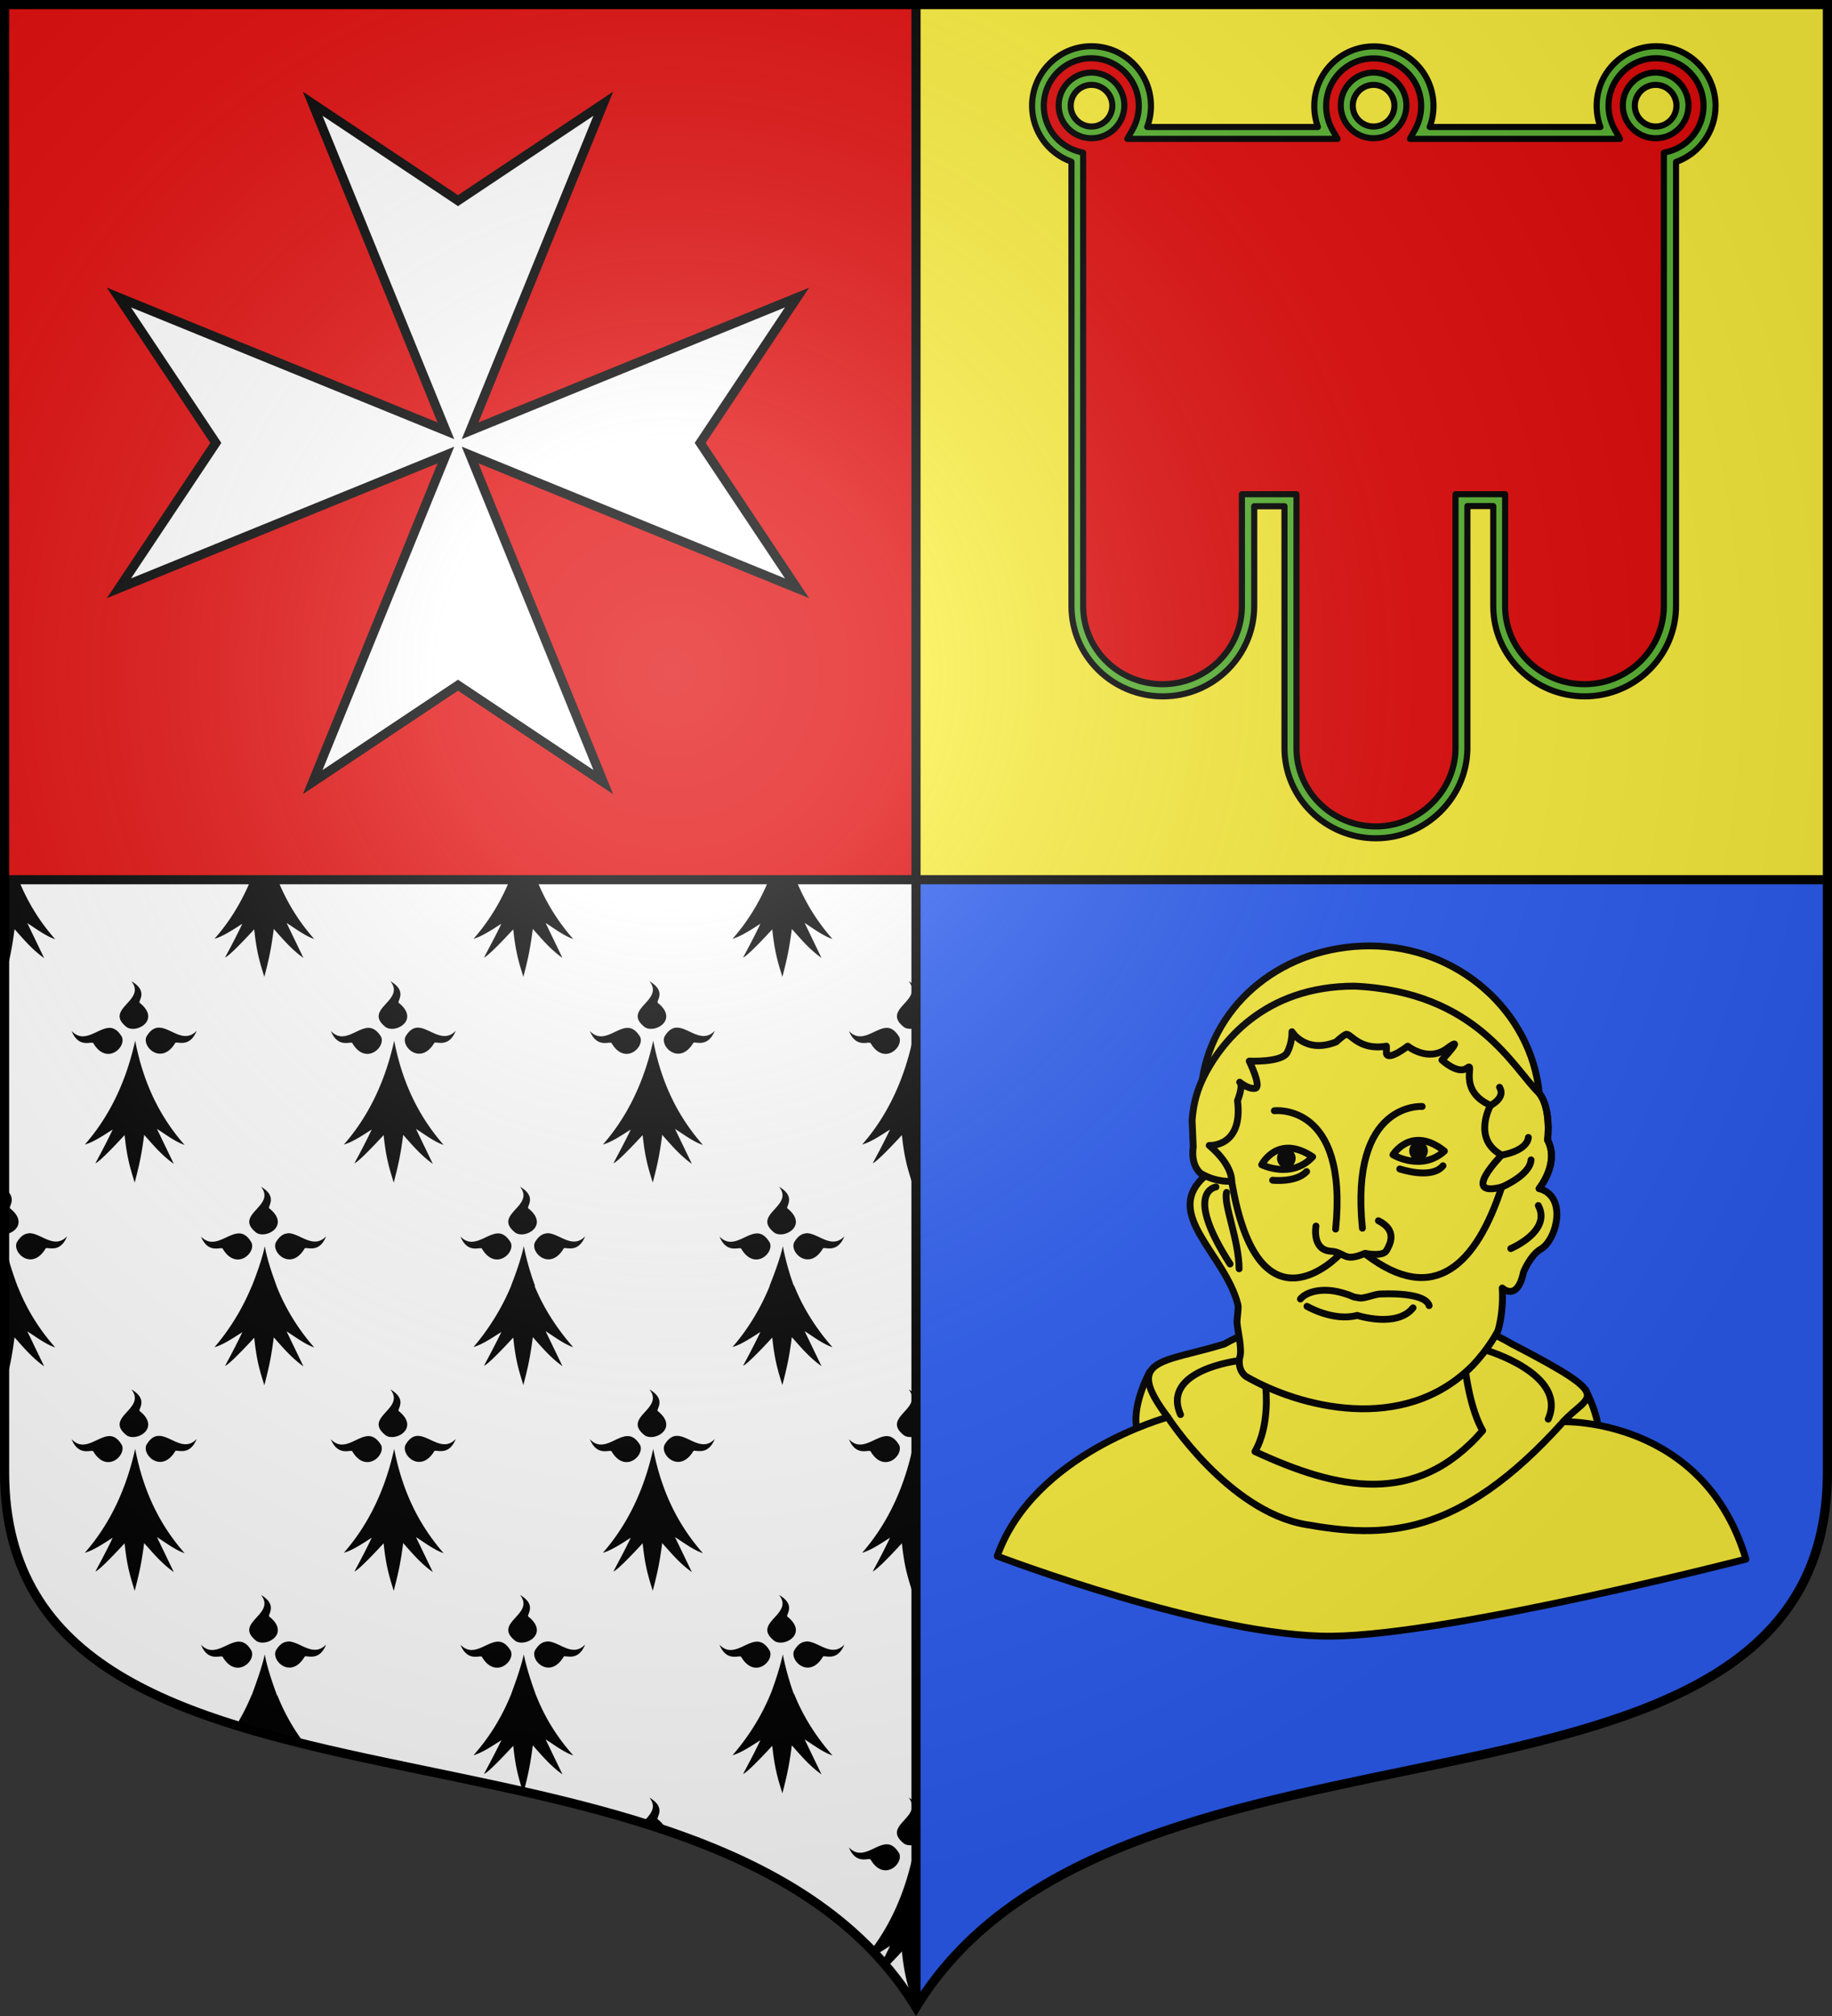
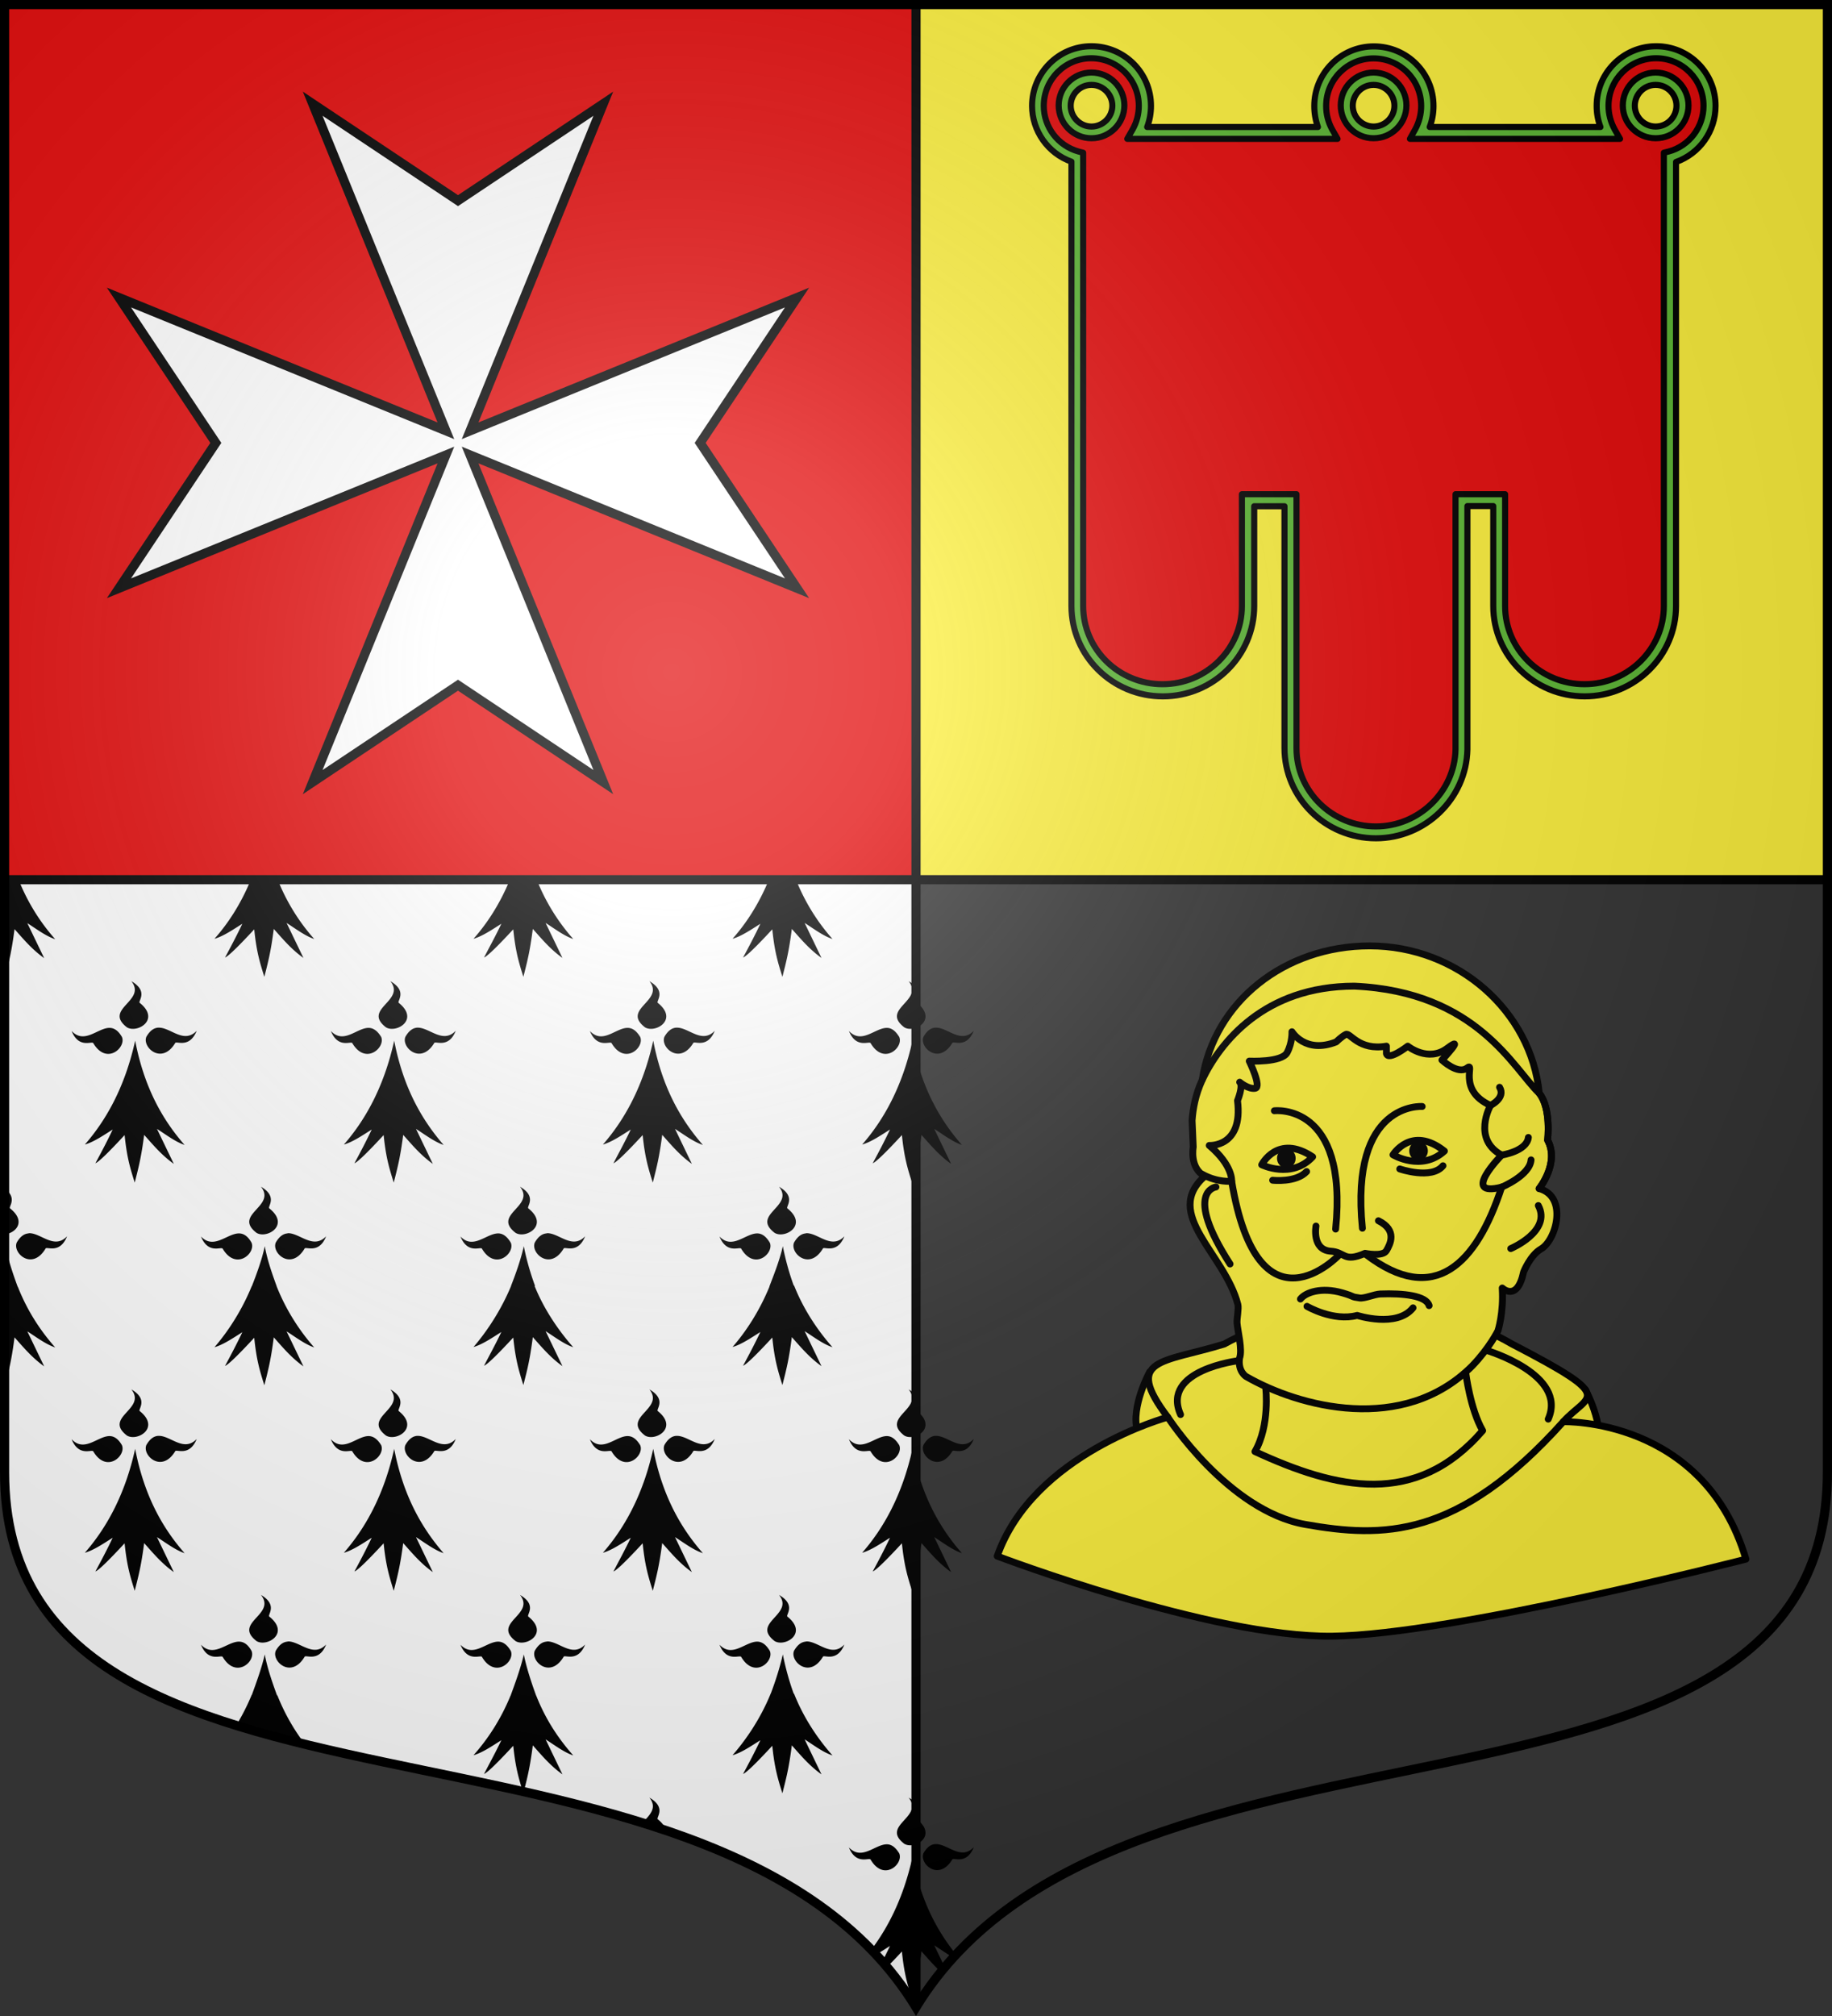
<svg xmlns="http://www.w3.org/2000/svg" xmlns:xlink="http://www.w3.org/1999/xlink" height="660" width="600">
  <rect width="100%" height="100%" fill="#333333" stroke="none" />
  <radialGradient id="b" cx="-80" cy="-80" gradientUnits="userSpaceOnUse" r="405">
    <stop offset="0" stop-color="#fff" stop-opacity=".31" />
    <stop offset=".19" stop-color="#fff" stop-opacity=".25" />
    <stop offset=".6" stop-color="#6b6b6b" stop-opacity=".125" />
    <stop offset="1" stop-opacity=".125" />
  </radialGradient>
  <g fill="#fcef3c" stroke-width="1.001">
    <path d="M1.5 288v193.99C1.5 610.772 233.14 547.8 300 657.12V288z" fill="#fff" />
    <path d="M82.232 287.742v.069c-3.31 8.082-7.504 14.479-11.992 19.53 2.87-.807 6.033-2.962 9.123-4.915-1.913 4.041-3.75 7.475-5.664 11.045 1.104-.404 4.709-3.971 9.565-9.225.735 7.207 1.765 10.64 3.31 15.557 1.251-4.917 2.134-8.217 3.09-15.694 2.943 3.3 5.74 6.67 9.713 9.498l-5.52-11.45c2.87 1.818 6.035 4.243 9.051 5.253-4.709-5.321-8.902-11.72-12.066-19.668zm84.834 0v.069c-3.31 8.082-7.502 14.479-11.99 19.53 2.87-.807 6.031-2.962 9.121-4.915-1.913 4.041-3.826 7.475-5.666 11.045 1.104-.404 4.71-3.971 9.567-9.225.735 7.207 1.765 10.64 3.31 15.557 1.251-4.917 2.135-8.217 3.092-15.694 2.943 3.3 5.738 6.67 9.71 9.498l-5.519-11.45c2.87 1.818 6.036 4.243 9.053 5.253-4.709-5.321-8.902-11.72-12.066-19.668zm84.834 0v.069c-3.31 8.082-7.504 14.479-11.992 19.53 2.87-.807 6.035-2.962 9.125-4.915-1.913 4.041-3.753 7.475-5.666 11.045 1.104-.404 4.71-3.971 9.567-9.225.735 7.207 1.765 10.64 3.31 15.557 1.251-4.917 2.132-8.217 3.088-15.694 2.943 3.3 5.742 6.67 9.715 9.498l-5.52-11.45c2.87 1.818 6.033 4.243 9.123 5.253-4.709-5.321-8.902-11.72-12.066-19.668zm-250.398.069v31.521c.058.186.104.35.164.54 1.25-4.918 2.133-8.218 3.09-15.694 2.943 3.3 5.74 6.669 9.713 9.498l-5.52-11.453c2.87 1.818 6.035 4.243 9.125 5.254-4.709-5.322-8.904-11.718-12.068-19.666zm41.514 33.408c5.15 6.466-9.27 9.025-1.471 15.088 3.31 2.088 11.11-2.424 4.268-7.948-.883-.471 3.089-3.705-2.797-7.14zm84.834 0c5.15 6.466-9.27 9.025-1.471 15.088 3.31 2.088 11.108-2.424 4.266-7.948-.883-.471 3.09-3.705-2.795-7.14zm84.834 0c5.15 6.466-9.27 9.025-1.471 15.088 3.31 2.088 11.11-2.424 4.267-7.948-.882-.471 3.09-3.705-2.796-7.14zm84.908 0c5.15 6.466-9.27 9.025-1.47 15.088 3.31 2.088 11.11-2.424 4.267-7.948-.957-.471 3.015-3.705-2.797-7.14zm-245.895 15.22c-1.324.135-2.574.945-3.752 2.965-1.471 3.436 5.004 9.365 9.418 2.09.295-.875 4.635 1.952 7.063-4.043-4.12 4.311-8.315-.81-12.14-1.012zm84.836 0c-1.324.135-2.575.945-3.752 2.965-1.471 3.436 5.004 9.365 9.418 2.09.295-.875 4.708 1.952 7.063-4.043-4.12 4.311-8.387-.81-12.213-1.012zm84.834 0c-1.324.135-2.575.945-3.752 2.965-1.471 3.436 5.002 9.365 9.416 2.09.295-.875 4.639 1.952 7.067-4.043-4.12 4.311-8.317-.81-12.143-1.012zm84.836 0c-1.324.135-2.577.945-3.754 2.965-1.471 3.436 5.004 9.365 9.418 2.09.295-.875 4.635 1.952 7.063-4.043-4.12 4.311-8.313-.81-12.139-1.012zm-270.545.069c-3.826.202-8.092 5.388-12.213 1.01 2.428 5.994 6.767 3.1 7.135 4.043 4.341 7.274 10.82 1.347 9.348-2.088-1.325-2.29-2.798-3.032-4.27-2.965zm84.836 0c-3.826.202-8.02 5.388-12.14 1.01 2.428 5.994 6.768 3.1 7.062 4.043 4.341 7.274 10.89 1.347 9.418-2.088-1.398-2.29-2.868-3.032-4.34-2.965zm84.832 0c-3.826.202-8.02 5.388-12.14 1.01 2.428 5.994 6.77 3.1 7.138 4.043 4.341 7.274 10.816 1.347 9.344-2.088-1.398-2.29-2.797-3.032-4.342-2.965zm84.91 0c-3.826.202-8.092 5.388-12.213 1.01 2.428 5.994 6.767 3.1 7.135 4.043 4.341 7.274 10.817 1.347 9.346-2.088-1.398-2.29-2.796-3.032-4.268-2.965zm-245.968 4.176c-3.385 15.357-9.64 26.204-16.483 34.017 2.87-.808 6.035-2.964 9.125-4.918-1.913 4.042-3.753 7.477-5.666 11.047 1.104-.404 4.709-3.974 9.565-9.228.735 7.207 1.765 10.641 3.31 15.558 1.251-4.917 2.133-8.215 3.09-15.625 2.943 3.3 5.74 6.667 9.713 9.496l-5.518-11.45c2.87 1.818 6.034 4.243 9.051 5.253-7.21-8.218-13.244-18.793-16.187-34.15zm84.834 0c-3.385 15.357-9.64 26.204-16.483 34.017 2.87-.808 6.033-2.964 9.123-4.918-1.913 4.042-3.749 7.477-5.662 11.047 1.104-.404 4.706-3.974 9.563-9.228.735 7.207 1.765 10.641 3.31 15.558 1.25-4.917 2.135-8.215 3.092-15.625 2.943 3.3 5.738 6.667 9.71 9.496l-5.517-11.45c2.87 1.818 6.032 4.243 9.05 5.253-7.138-8.218-13.243-18.793-16.186-34.15zm84.835 0c-3.384 15.357-9.641 26.204-16.484 34.017 2.87-.808 6.035-2.964 9.125-4.918-1.913 4.042-3.826 7.477-5.666 11.047 1.104-.404 4.708-3.974 9.565-9.228.735 7.207 1.767 10.641 3.312 15.558 1.25-4.917 2.133-8.215 3.09-15.625 2.943 3.3 5.74 6.667 9.713 9.496l-5.52-11.45c2.87 1.818 6.035 4.243 9.125 5.253-7.21-8.218-13.316-18.793-16.26-34.15zm84.907 0c-3.385 15.357-9.638 26.204-16.48 34.017 2.869-.808 6.032-2.964 9.122-4.918-1.913 4.042-3.75 7.477-5.664 11.047 1.104-.404 4.707-3.974 9.563-9.228.736 7.207 1.765 10.641 3.31 15.558 1.251-4.917 2.136-8.215 3.092-15.625 2.943 3.3 5.738 6.667 9.711 9.496l-5.518-11.45c2.87 1.818 6.035 4.243 9.051 5.253-7.21-8.218-13.318-18.793-16.187-34.15zM85.47 388.508c5.15 6.466-9.272 9.026-1.473 15.088 3.311 2.088 11.11-2.424 4.268-7.948-.957-.471 3.017-3.705-2.795-7.14zm84.834 0c5.15 6.466-9.27 9.026-1.471 15.088 3.311 2.088 11.11-2.424 4.268-7.948-.957-.471 3.089-3.705-2.797-7.14zm84.836 0c5.15 6.466-9.272 9.026-1.473 15.088 3.311 2.088 11.11-2.424 4.268-7.948-.883-.471 3.09-3.705-2.795-7.14zm-253.639.61v1.044c.28.828.24 1.59 0 2.309v11.615c3.463-.288 7.31-4.035 1.855-8.438-.83-.443 2.633-3.33-1.855-6.53zm8.332 14.612c-.22 0-.37.001-.59.069-1.324.135-2.577.944-3.754 2.965-1.471 3.435 5.004 9.361 9.418 2.02.295-.876 4.637 1.951 7.065-4.044-4.12 4.311-8.313-.807-12.139-1.01zm84.758 0c-.147 0-.293.001-.514.069-1.324.135-2.575.944-3.752 2.965-1.471 3.435 5.004 9.361 9.418 2.02.294-.876 4.708 1.951 7.063-4.044-4.12 4.311-8.39-.807-12.215-1.01zm84.91 0c-.147 0-.367.001-.588.069-1.324.135-2.577.944-3.754 2.965-1.471 3.435 5.005 9.361 9.42 2.02.294-.876 4.635 1.951 7.063-4.044-4.12 4.311-8.315-.807-12.141-1.01zm84.908 0c-.22 0-.443.001-.59.069-1.324.135-2.574.944-3.752 2.965-1.471 3.435 5.004 9.361 9.418 2.02.295-.876 4.635 1.951 7.063-4.044-4.12 4.311-8.313-.807-12.139-1.01zm-186.37.069c-3.827.202-8.095 5.32-12.216 1.01 2.428 5.994 6.771 3.098 7.139 4.04 4.34 7.275 10.887 1.414 9.416-2.02-1.324-2.358-2.795-3.098-4.34-3.03zm84.905 0c-3.826.202-8.018 5.32-12.138 1.01 2.428 5.994 6.77 3.098 7.064 4.04 4.341 7.275 10.89 1.414 9.418-2.02-1.398-2.358-2.872-3.098-4.344-3.03zm84.836 0c-3.826.202-8.018 5.32-12.138 1.01 2.428 5.994 6.766 3.098 7.134 4.04 4.341 7.275 10.818 1.414 9.346-2.02-1.398-2.358-2.87-3.098-4.342-3.03zM1.813 407.975c-.094.415-.203.838-.311 1.261v43.739c.058.185.104.349.164.539 1.25-4.917 2.133-8.217 3.09-15.694 2.943 3.3 5.74 6.67 9.713 9.498l-5.52-11.453c2.87 1.819 6.035 4.244 9.125 5.254-4.709-5.321-9.05-11.787-12.215-19.803h-.046c-1.391-3.76-3.127-8.81-4-13.341zm84.908 0c-.957 4.513-2.722 9.228-4.194 13 0 .024-.013.05-.025.074h-.049c-3.31 8.083-7.798 14.885-12.213 20.004 2.87-.809 6.033-2.963 9.123-4.916-1.913 4.041-3.75 7.475-5.664 11.045 1.104-.405 4.709-3.973 9.565-9.227.735 7.207 1.765 10.642 3.31 15.559 1.251-4.917 2.134-8.217 3.09-15.694 2.943 3.3 5.74 6.67 9.713 9.498l-5.52-11.453c2.87 1.819 6.035 4.244 9.051 5.254-4.683-5.293-9.15-12.05-12.31-20.01h.023c-1.398-3.839-3.09-8.554-3.9-13.134zm84.836 0c-1.03 4.58-2.724 9.228-4.196 13h.035c-3.304 7.972-7.954 14.948-12.32 20.011 2.87-.808 6.031-2.964 9.121-4.918-1.913 4.042-3.826 7.477-5.666 11.047 1.104-.404 4.71-3.972 9.567-9.226.735 7.207 1.765 10.641 3.31 15.558 1.251-4.917 2.135-8.218 3.092-15.695 2.943 3.3 5.738 6.669 9.71 9.498l-5.519-11.451c2.87 1.818 6.036 4.243 9.053 5.254-4.643-5.247-9.5-12.2-12.668-20.078h.158c-1.398-3.772-2.794-8.42-3.677-13zm84.832 0c-1.03 4.58-2.943 9.363-4.414 13.203h.047c-3.309 8.054-7.71 14.77-12.114 19.808 2.87-.808 6.035-2.964 9.125-4.918-1.913 4.042-3.753 7.477-5.666 11.047 1.104-.404 4.71-3.972 9.567-9.226.735 7.207 1.765 10.641 3.31 15.558 1.251-4.917 2.132-8.218 3.088-15.695 2.943 3.3 5.742 6.669 9.715 9.498l-5.518-11.451c2.87 1.818 6.031 4.243 9.121 5.254-4.709-5.321-9.418-12.192-12.582-20.207l-.117.004c-1.382-3.75-2.689-8.343-3.562-12.875zM43.016 454.86c5.15 6.467-9.27 9.028-1.471 15.09 3.31 2.088 11.11-2.426 4.268-7.95-.883-.47 3.089-3.704-2.797-7.14zm84.834 0c5.15 6.467-9.27 9.028-1.471 15.09 3.31 2.088 11.108-2.426 4.266-7.95-.883-.47 3.09-3.704-2.795-7.14zm84.834 0c5.15 6.467-9.27 9.028-1.471 15.09 3.31 2.088 11.11-2.426 4.267-7.95-.882-.47 3.09-3.704-2.796-7.14zm84.908 0c5.15 6.467-9.27 9.028-1.47 15.09 3.31 2.088 11.11-2.426 4.267-7.95-.957-.47 3.015-3.704-2.797-7.14zM51.697 470.082c-1.324.135-2.574.944-3.752 2.965-1.471 3.435 5.004 9.364 9.418 2.09.295-.876 4.635 1.952 7.063-4.043-4.12 4.31-8.315-.81-12.14-1.012zm84.836 0c-1.324.135-2.575.944-3.752 2.965-1.471 3.435 5.004 9.364 9.418 2.09.295-.876 4.708 1.952 7.063-4.043-4.12 4.31-8.387-.81-12.213-1.012zm84.834 0c-1.324.135-2.575.944-3.752 2.965-1.471 3.435 5.002 9.364 9.416 2.09.295-.876 4.639 1.952 7.067-4.043-4.12 4.31-8.317-.81-12.143-1.012zm84.836 0c-1.324.135-2.577.944-3.754 2.965-1.471 3.435 5.004 9.364 9.418 2.09.295-.876 4.635 1.952 7.063-4.043-4.12 4.31-8.313-.81-12.139-1.012zm-270.545.068c-3.826.202-8.092 5.39-12.213 1.012 2.428 5.995 6.767 3.1 7.135 4.043 4.341 7.275 10.82 1.345 9.348-2.09-1.325-2.29-2.798-3.032-4.27-2.965zm84.836 0c-3.826.202-8.02 5.39-12.14 1.012 2.428 5.995 6.768 3.1 7.062 4.043 4.341 7.275 10.89 1.345 9.418-2.09-1.398-2.29-2.868-3.032-4.34-2.965zm84.832 0c-3.826.202-8.02 5.39-12.14 1.012 2.428 5.995 6.77 3.1 7.138 4.043 4.341 7.275 10.816 1.345 9.344-2.09-1.398-2.29-2.797-3.032-4.342-2.965zm84.91 0c-3.826.202-8.092 5.39-12.213 1.012 2.428 5.995 6.767 3.1 7.135 4.043 4.341 7.275 10.817 1.345 9.346-2.09-1.398-2.29-2.796-3.032-4.268-2.965zm-245.968 4.176c-3.385 15.358-9.64 26.204-16.483 34.018 2.87-.809 6.035-2.963 9.125-4.916-1.913 4.041-3.753 7.475-5.666 11.045 1.104-.404 4.709-3.975 9.565-9.229.735 7.207 1.765 10.644 3.31 15.56 1.251-4.916 2.133-8.217 3.09-15.626 2.943 3.3 5.74 6.667 9.713 9.496l-5.518-11.451c2.87 1.818 6.034 4.243 9.051 5.254-7.21-8.218-13.244-18.793-16.187-34.15zm84.834 0c-3.385 15.358-9.64 26.204-16.483 34.018 2.87-.809 6.033-2.963 9.123-4.916-1.913 4.041-3.749 7.475-5.662 11.045 1.104-.404 4.706-3.975 9.563-9.229.735 7.207 1.765 10.644 3.31 15.56 1.25-4.916 2.135-8.217 3.092-15.626 2.943 3.3 5.738 6.667 9.71 9.496l-5.517-11.451c2.87 1.818 6.032 4.243 9.05 5.254-7.138-8.218-13.243-18.793-16.186-34.15zm84.835 0c-3.384 15.358-9.641 26.204-16.484 34.018 2.87-.809 6.035-2.963 9.125-4.916-1.913 4.041-3.826 7.475-5.666 11.045 1.104-.404 4.708-3.975 9.565-9.229.735 7.207 1.767 10.644 3.312 15.56 1.25-4.916 2.133-8.217 3.09-15.626 2.943 3.3 5.74 6.667 9.713 9.496l-5.52-11.451c2.87 1.818 6.035 4.243 9.125 5.254-7.21-8.218-13.316-18.793-16.26-34.15zm84.907 0c-3.385 15.358-9.638 26.204-16.48 34.018 2.869-.809 6.032-2.963 9.122-4.916-1.913 4.041-3.75 7.475-5.664 11.045 1.104-.404 4.707-3.975 9.563-9.229.736 7.207 1.765 10.644 3.31 15.56 1.251-4.916 2.136-8.217 3.092-15.626 2.943 3.3 5.738 6.667 9.711 9.496l-5.518-11.451c2.87 1.818 6.035 4.243 9.051 5.254-7.21-8.218-13.318-18.793-16.187-34.15zM85.47 522.152c5.15 6.467-9.272 9.024-1.473 15.086 3.311 2.088 11.11-2.422 4.268-7.945-.957-.472 3.017-3.705-2.795-7.14zm84.834 0c5.15 6.467-9.27 9.024-1.471 15.086 3.311 2.088 11.11-2.422 4.268-7.945-.957-.472 3.089-3.705-2.797-7.14zm84.836 0c5.15 6.467-9.272 9.024-1.473 15.086 3.311 2.088 11.11-2.422 4.268-7.945-.883-.472 3.09-3.705-2.795-7.14zM94.59 537.373c-.146 0-.292.001-.513.068-1.324.135-2.575.943-3.752 2.963-1.471 3.436 5.004 9.366 9.418 2.024.294-.876 4.708 1.952 7.063-4.043-4.12 4.31-8.39-.81-12.215-1.012zm84.911 0c-.147 0-.367.001-.588.068-1.324.135-2.577.943-3.754 2.963-1.471 3.436 5.005 9.366 9.42 2.024.294-.876 4.635 1.952 7.063-4.043-4.12 4.31-8.315-.81-12.141-1.012zm84.908 0c-.22 0-.443.001-.59.068-1.324.135-2.574.943-3.752 2.963-1.471 3.436 5.004 9.366 9.418 2.024.295-.876 4.635 1.952 7.063-4.043-4.12 4.31-8.313-.81-12.139-1.012zm-186.37.068c-3.827.203-8.095 5.321-12.216 1.01 2.428 5.995 6.771 3.098 7.139 4.041 4.34 7.275 10.887 1.416 9.416-2.02-1.324-2.357-2.795-3.098-4.34-3.03zm84.905 0c-3.826.203-8.018 5.321-12.138 1.01 2.428 5.995 6.77 3.098 7.064 4.041 4.341 7.275 10.89 1.416 9.418-2.02-1.398-2.357-2.872-3.098-4.344-3.03zm84.836 0c-3.826.203-8.018 5.321-12.138 1.01 2.428 5.995 6.766 3.098 7.134 4.041 4.341 7.275 10.818 1.416 9.346-2.02-1.398-2.357-2.87-3.098-4.342-3.03zm-161.06 4.176c-.987 4.385-2.835 9.416-4.219 13.21h-.049a70.132 70.132 0 0 1-5.105 10.038c5.356 1.662 10.887 3.207 16.554 4.67l-.045-.094c.068.043.14.094.207.137 1.935.499 3.885.988 5.85 1.469-3.488-4.546-6.598-9.804-9.072-16.02l-.12-.002c-1.386-3.812-3.214-8.95-4.001-13.408zm84.836 0c-1.009 4.484-2.929 9.66-4.32 13.479h-.022c-3.311 8.083-7.65 14.481-12.139 19.533 2.87-.808 6.031-2.965 9.121-4.918-1.913 4.041-3.826 7.479-5.666 11.049 1.104-.404 4.71-3.977 9.567-9.23.705 6.911 1.695 10.38 3.136 14.988l.301.068c1.18-4.633 2.043-7.986 2.965-15.191 2.943 3.3 5.738 6.669 9.71 9.498l-5.519-11.452c2.87 1.82 6.036 4.244 9.053 5.254-4.709-5.32-8.977-11.584-12.14-19.6h-.022c-1.386-3.818-3.161-8.994-4.025-13.478zm84.832 0c-.98 4.355-2.551 9.165-3.97 12.873h-.075v.133c-3.311 8.083-8.021 14.954-12.436 20.006 2.87-.808 6.035-2.965 9.125-4.918-1.913 4.041-3.753 7.479-5.666 11.049 1.104-.404 4.71-3.977 9.567-9.23.735 7.207 1.765 10.643 3.31 15.56 1.25-4.917 2.132-8.219 3.088-15.695 2.943 3.3 5.742 6.669 9.715 9.498l-5.52-11.452c2.87 1.82 6.033 4.244 9.123 5.254-4.709-5.32-9.418-12.19-12.582-20.205h-.115a87.878 87.878 0 0 1-3.564-12.873zm-43.705 46.887c2.802 3.518-.183 5.879-2.237 8.277a322.43 322.43 0 0 1 7.666 2.489c-.246-1.107-1.038-2.338-2.633-3.625-.882-.472 3.09-3.706-2.796-7.141zm84.908 0c5.15 6.466-9.27 9.026-1.47 15.088 3.31 2.088 11.11-2.424 4.267-7.947-.957-.472 3.015-3.706-2.797-7.141zm8.611 15.225c-1.324.134-2.577.942-3.754 2.962-1.471 3.436 5.004 9.363 9.418 2.088.295-.875 4.635 1.954 7.063-4.04-4.12 4.31-8.313-.808-12.139-1.01zm-15.967.064c-3.826.202-8.092 5.39-12.213 1.012 2.428 5.994 6.767 3.098 7.135 4.04 4.341 7.275 10.817 1.348 9.346-2.087-1.398-2.29-2.796-3.032-4.268-2.965zm-56.138.945c-.134.14-.267.243-.4.364l.193.08c.068-.15.14-.281.207-.444zm64.746 3.233c-2.882 13.076-7.846 22.87-13.48 30.318.52.537 1.032 1.081 1.542 1.629 1.516-.875 3.057-1.885 4.58-2.848a170.173 170.173 0 0 1-2.53 5.108 109.3 109.3 0 0 1 1.558 1.81 200.109 200.109 0 0 0 4.87-5.101c.737 7.207 1.766 10.643 3.311 15.56 1.251-4.917 2.136-8.22 3.092-15.629 2.045 2.294 4.026 4.617 6.373 6.772.422-.52.85-1.034 1.28-1.545l-3.46-7.18c1.992 1.262 4.125 2.808 6.252 3.979.3-.33.607-.653.91-.979-6.376-7.887-11.684-17.9-14.298-31.894z" fill="#000" />
    <path d="M1.5 1.5V288H300V1.5z" fill="#e20909" />
    <path d="M300 1.5V288h298.5V1.5z" />
-     <path d="M598.5 288v193.99c0 128.783-231.64 65.81-298.5 175.131V288z" fill="#2b5df2" />
    <path d="M1.5 288.768h597M300 1.496v655.62" />
  </g>
  <g stroke="#000">
    <path d="M300 657.12V1.5M1.5 288h597" fill="none" stroke-width="3" />
    <path d="m38.957 192.59 107.077-43.624-43.624 107.077L150 224.316l47.59 31.727-43.624-107.077 107.077 43.624L229.316 145l31.727-47.59-107.077 43.624L197.59 33.957 150 65.684l-47.59-31.727 43.624 107.077L38.957 97.41 70.684 145z" fill="#fff" stroke-width="3" />
    <g stroke-width="3.011">
      <path d="M542.393 18.822c-8.719 0-15.843 7.122-15.843 15.838 0 2.69.747 5.38 2.043 7.87l1.544 2.788h-67.856l1.544-2.739c1.296-2.39 1.993-5.08 1.993-7.77 0-8.715-7.124-15.838-15.843-15.838s-15.843 7.123-15.843 15.839c0 2.739.698 5.428 1.993 7.72l1.594 2.788h-68.055l1.594-2.789c1.295-2.34 2.043-5.08 2.043-7.77 0-8.715-7.125-15.837-15.843-15.837s-15.744 7.122-15.744 15.838c0 7.072 4.783 13.348 11.509 15.24l1.395.349v148.17c0 14.295 11.807 25.9 26.255 25.9s26.256-11.555 26.256-25.9v-36.407h17.188v82.876c0 14.294 11.808 25.899 26.256 25.899 14.249 0 26.106-11.455 26.305-25.45v-83.275h15.794v36.358c0 14.294 11.807 25.898 26.255 25.898 14.498 0 26.256-11.554 26.256-25.898V50.2l1.395-.35c6.825-1.842 11.558-8.068 11.558-15.24.05-8.765-7.024-15.788-15.743-15.788zM357.507 45.069c-5.779 0-10.512-4.681-10.512-10.508s4.733-10.46 10.512-10.46 10.513 4.682 10.513 10.51-4.783 10.458-10.513 10.458zm92.418 0c-5.779 0-10.512-4.681-10.512-10.508s4.733-10.46 10.512-10.46 10.512 4.682 10.512 10.51-4.732 10.458-10.512 10.458zm92.418 0c-5.78 0-10.512-4.681-10.512-10.508s4.733-10.46 10.512-10.46 10.512 4.682 10.512 10.51-4.733 10.458-10.512 10.458z" fill="#e20909" stroke="none" />
      <path d="M301.7 563.4c-33.1 0-60.1-26.6-60.1-59.4V345.1h-19.9v65.6c0 32.8-27 59.4-60.1 59.4s-60.1-26.6-60.1-59.4V118.6C86 113.1 75.6 98.3 75.6 81.9c0-21.6 17.5-39.2 39-39.2 21.6 0 39.2 17.5 39.2 39.2 0 4.7-.8 9.4-2.5 13.9h112.3c-1.6-4.4-2.4-9.1-2.4-13.8 0-21.6 17.5-39.2 39.2-39.2s39.2 17.5 39.2 39.2c0 4.7-.8 9.3-2.5 13.8h112.3c-1.7-4.5-2.5-9.2-2.5-13.9 0-21.6 17.5-39.2 39.2-39.2 21.6 0 39 17.5 39 39.2 0 16.7-10.5 31.4-26 36.9v291.9c0 32.8-27 59.4-60.1 59.4s-60.1-26.6-60.1-59.4V345h-17v160c-.7 32.3-27.7 58.4-60.2 58.4zm-52.2-226.2v167c0 28.4 23.4 51.4 52.2 51.4 28.3 0 51.8-22.8 52.4-50.7V337.2h32.6v73.5c0 28.4 23.4 51.4 52.2 51.4 28.7 0 52.2-23.1 52.2-51.4v-298l3.2-.8c13.5-3.6 22.9-16.1 22.9-30 0-17.3-13.9-31.3-31.2-31.3s-31.3 14-31.3 31.3c0 5.3 1.4 10.6 4 15.4l3.6 6.3H324.1l3.5-6.3c2.6-4.8 3.9-10.1 3.9-15.3 0-17.3-14-31.3-31.3-31.3S269 64.7 269 82c0 5.5 1.4 10.7 3.9 15.3l3.6 6.3H138.2l3.6-6.3c2.6-4.6 4-10.1 4-15.4 0-17.3-14-31.3-31.3-31.3s-31.2 14-31.2 31.3c0 13.9 9.3 26.2 22.8 30l3.1.8v298c0 28.4 23.4 51.4 52.2 51.4s52.2-23.1 52.2-51.4v-73.5zm236.2-234c-11.9 0-21.6-9.7-21.6-21.6S473.8 60 485.7 60s21.6 9.7 21.6 21.6-9.6 21.6-21.6 21.6zm0-35.1c-7.6 0-13.7 6.2-13.7 13.7s6.2 13.7 13.7 13.7c7.6 0 13.7-6.2 13.7-13.7s-6.1-13.7-13.7-13.7zm-185.5 35.1c-11.9 0-21.6-9.7-21.6-21.6S288.3 60 300.2 60s21.6 9.7 21.6 21.6-9.7 21.6-21.6 21.6zm0-35.1c-7.6 0-13.7 6.2-13.7 13.7s6.2 13.7 13.7 13.7c7.6 0 13.7-6.2 13.7-13.7s-6.2-13.7-13.7-13.7zm-185.5 35.1c-11.9 0-21.6-9.7-21.6-21.6S102.8 60 114.7 60s21.6 9.7 21.6 21.6-9.7 21.6-21.6 21.6zm0-35.1c-7.6 0-13.7 6.2-13.7 13.7s6.2 13.7 13.7 13.7 13.7-6.2 13.7-13.7-6.2-13.7-13.7-13.7z" fill="#5ab532" stroke-linejoin="round" stroke-width="4.015" transform="matrix(.498 0 0 .498 300.363 -6.13)" />
    </g>
    <g stroke-linecap="round" stroke-linejoin="round" stroke-width="2.25">
      <path d="M519.245 454.944s6.224 11.373 4.03 19.267c-.224.805-16.774 3.534-17.19 4.251M376.522 449.158s-6.224 11.373-4.03 19.266c.224.806 16.774 3.535 17.189 4.252" fill="#fcef3c" />
      <path d="M511.993 465.448c8.276-9.166 18.048-7.384-16.809-25.45-47.797-27.596-94.178 0-94.178 0-20.143 6.23-33.292 4.477-18.54 23.967 0 0-43.999 11.865-55.864 45.482 0 0 70.201 26.696 109.751 26.202 39.55-.494 135.46-25.213 135.46-25.213-13.843-46.471-59.82-44.988-59.82-44.988z" fill="#fcef3c" />
      <path d="M382.467 463.965s19.775 30.65 44.988 35.1 49.932 4.944 84.538-33.617M411.82 440.605l6.242-11.865s29.735-18.011 60.931 0l6.644 10.832m-6.644-10.832s-27.561 32.382-60.931 0" fill="none" />
      <path d="M448.59 309.668c28.915 0 52.918 21.471 55.526 48.23 4.02 5.068 2.738 15.356 2.738 15.356 4.02 7.515-2.776 15.863-2.776 15.863 9.437 2.528 5.696 16.839.602 19.78-3.508 2.025-5.692 7.53-5.692 7.53-2.097 9.962-6.991 5.243-6.991 5.243.524 8.084-1.399 13.983-1.399 13.983s-2.766 5.641-8.433 11.514c-22.623 22.623-56.798 13.44-74.067 3.47 0 0-2.761-1.694-2.126-5.997.994-2.782-.626-8.89-.826-11.516-.107-1.404.613-4.707.265-6.066-4.263-16.63-24.81-29.644-10.859-41.963-5.069-2.796-3.758-9.57-3.758-9.57l-.373-8.681c.297-4.048 1.062-8.33 3.336-13.368 3.886-25.455 26.896-43.808 54.832-43.808z" fill="#fcef3c" fill-rule="evenodd" />
      <path d="M488.151 361.892c-11.186-5.068-4.719-14.507-7.69-12.235-2.972 2.272-8.215-2.622-8.215-2.622s8.04-8.564 1.747-3.845c-6.292 4.72-12.934-.7-12.934-.7s-6.292 4.895-6.991 2.448v-2.447c-9.09 1.573-11.886-4.545-13.284-3.845-1.399.699-3.146 2.447-3.146 2.447-10.138 4.02-14.508-3.321-14.508-3.321s.175 3.495-1.573 6.816c-1.748 3.321-12.41 2.797-12.41 2.797s4.195 8.565 1.923 8.914c-2.273.35-5.059-2.015-5.059-2.015 1.292 1.141-.71 6.035-.71 6.035 1.923 15.382-9.263 14.682-9.263 14.682 7.865 6.642 7.341 11.711 7.341 11.711s-4.544.525-9.613-2.272" fill="#fcef3c" />
      <path d="M393.757 353.476c5.813-12.136 20.242-30.63 49.823-30.63 40.214 1.815 52.145 27.178 60.536 35.051" fill="none" />
-       <path d="M401.719 390.383c-1.093 3.72 4.008 15.424 4.107 24.995" fill="#fcef3c" />
      <path d="M398.236 388.598s-10.768 1.33 4.619 25.206m35.744-2.971s-26.48 28.14-35.22-24.12" fill="none" />
      <path d="M417.362 363.64s24.266-2.86 20.07 38.74m-6.436-.986s-1.399 7.691 4.719 8.216c4.97.252 4.2 3.818 11.361.699 0 0 5.768 1.223 6.992-.874 1.223-2.098 3.67-6.642-2.622-9.788m14.332-37.405s-23.77-1.748-19.576 39.852" fill="none" />
      <path d="M488.151 361.892s-6.117 11.012 3.67 16.256m0 0s-13.807 13.983 0 10.487m-78.6-7.313s5.192-10.258 16.686-2.596c-6.921 7.416-16.685 2.596-16.685 2.596zm3.585 5.067s7.663.865 11.123-2.842m28.287-5.486s6.013-9.798 16.842-1.22c-7.506 6.824-16.842 1.22-16.842 1.22zm2.221 4.631s10.4 3.583 14.158-1.049" fill="#fcef3c" />
      <path d="M425.906 425.272c1.708-2.197 6.912-3.968 13.654-2.029 4.683 1.347 2.486 1.244 5.77 1.694 1.57.216 4.81-1.234 6.725-1.31 7.553-.298 15.081.559 15.996 3.81m-39.998.233s8.651 5.067 16.438 2.966c0 0 12.977 4.202 18.292-2.472m-15.398-17.454c22.403 17.131 36.21 3.09 44.437-22.075" fill="none" />
      <path d="M494.794 408.76s13.471-5.686 9.022-14.09m-11.994-16.522s8.215-1.224 8.74-5.768m-12.41-10.488s5.068-2.447 2.97-5.942m.7 32.685s9.264-3.845 9.613-8.914" fill="#fcef3c" />
      <path d="M504.078 389.117s6.796-8.348 2.776-15.863c0 0 1.282-10.288-2.738-15.357" fill="none" />
      <ellipse id="a" cx="421.288" cy="379.207" fill-rule="evenodd" rx="1.931" ry="2.081" stroke="#000" stroke-linecap="round" stroke-linejoin="round" stroke-width="2.25" />
      <use height="100%" transform="translate(43.3 -2.426)" width="100%" xlink:href="#a" />
      <g fill="none">
        <path d="M414.553 454.497s1.419 12.118-3.546 20.718c26.759 12.373 52.695 18.393 74.578-6.847-4.046-7.009-5.517-18.771-5.517-18.771M405.658 445.46s-25.483 2.995-19.016 17.645M486.84 442.089s26.69 7.85 20.222 22.5" />
      </g>
    </g>
  </g>
  <path d="M-298.5-298.5V183c0 129.055 231.64 65.948 298.5 175.5C66.86 248.948 298.5 312.055 298.5 183v-481.5z" fill="url(#b)" transform="translate(300 300)" />
  <path d="M1.502 1.498v480.493C1.502 610.776 233.14 547.8 300 657.124 366.86 547.8 598.498 610.776 598.498 481.99V1.498z" fill="none" stroke="#000" stroke-width="3" />
</svg>